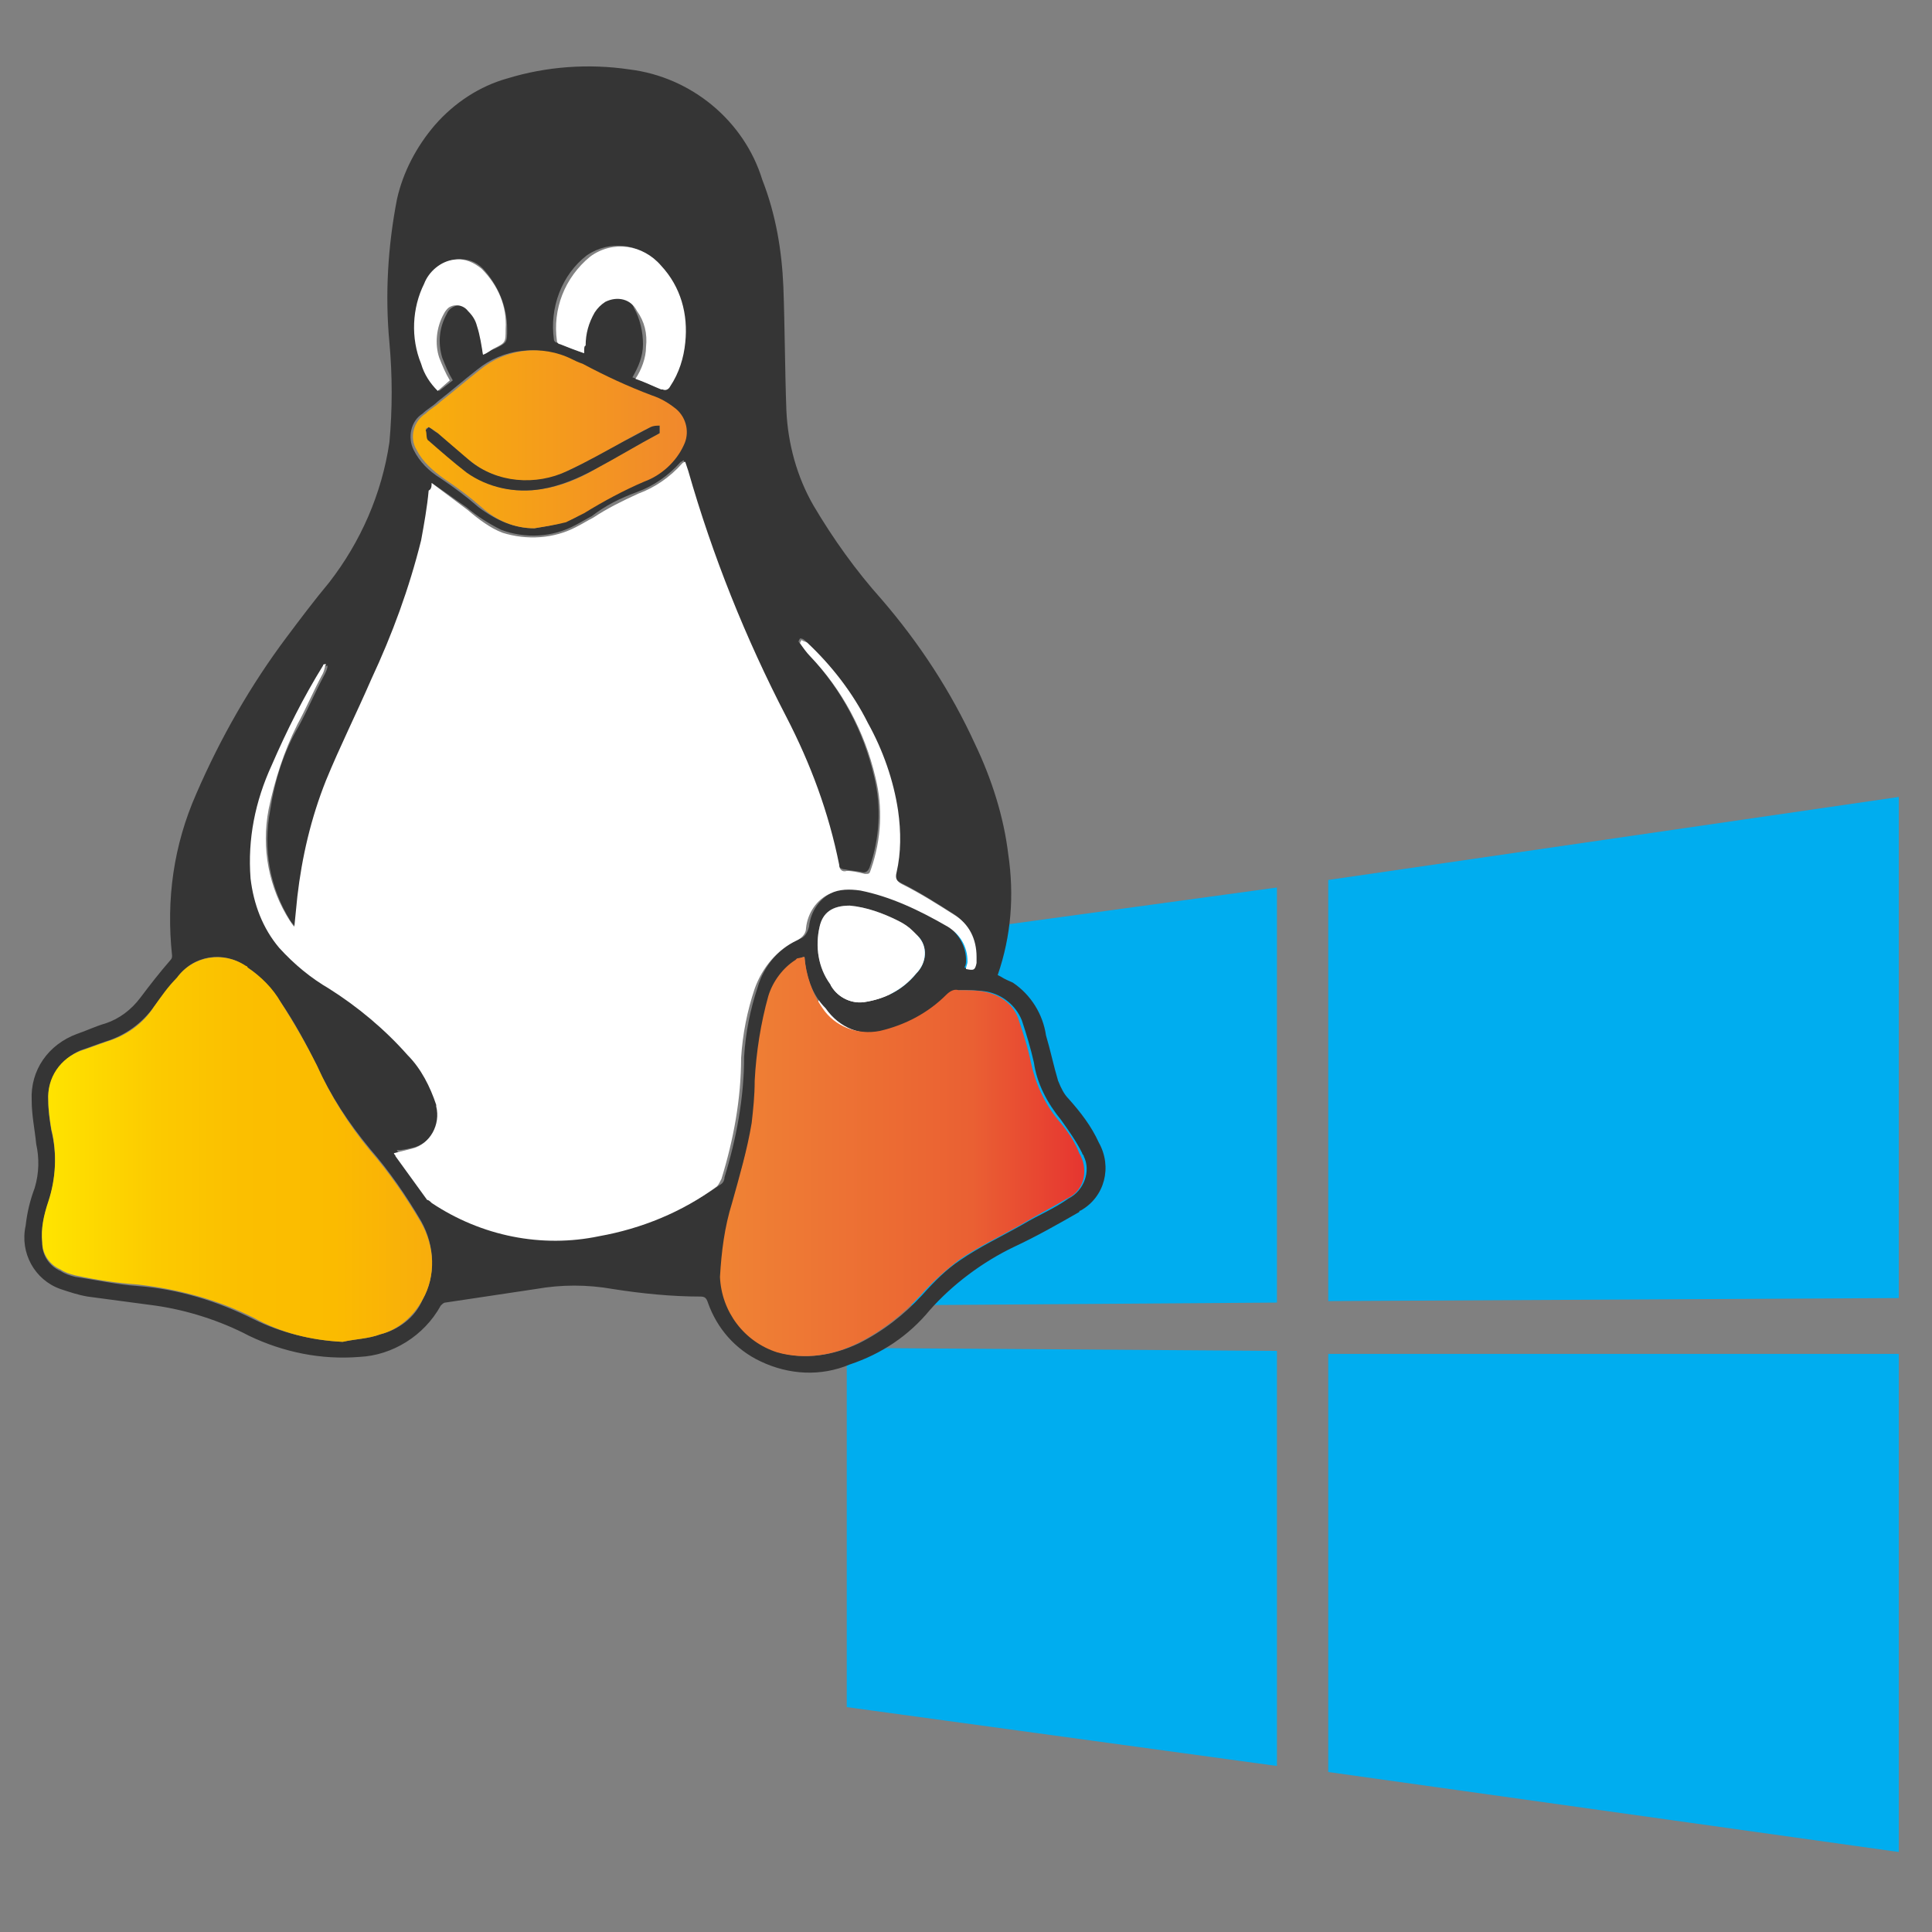
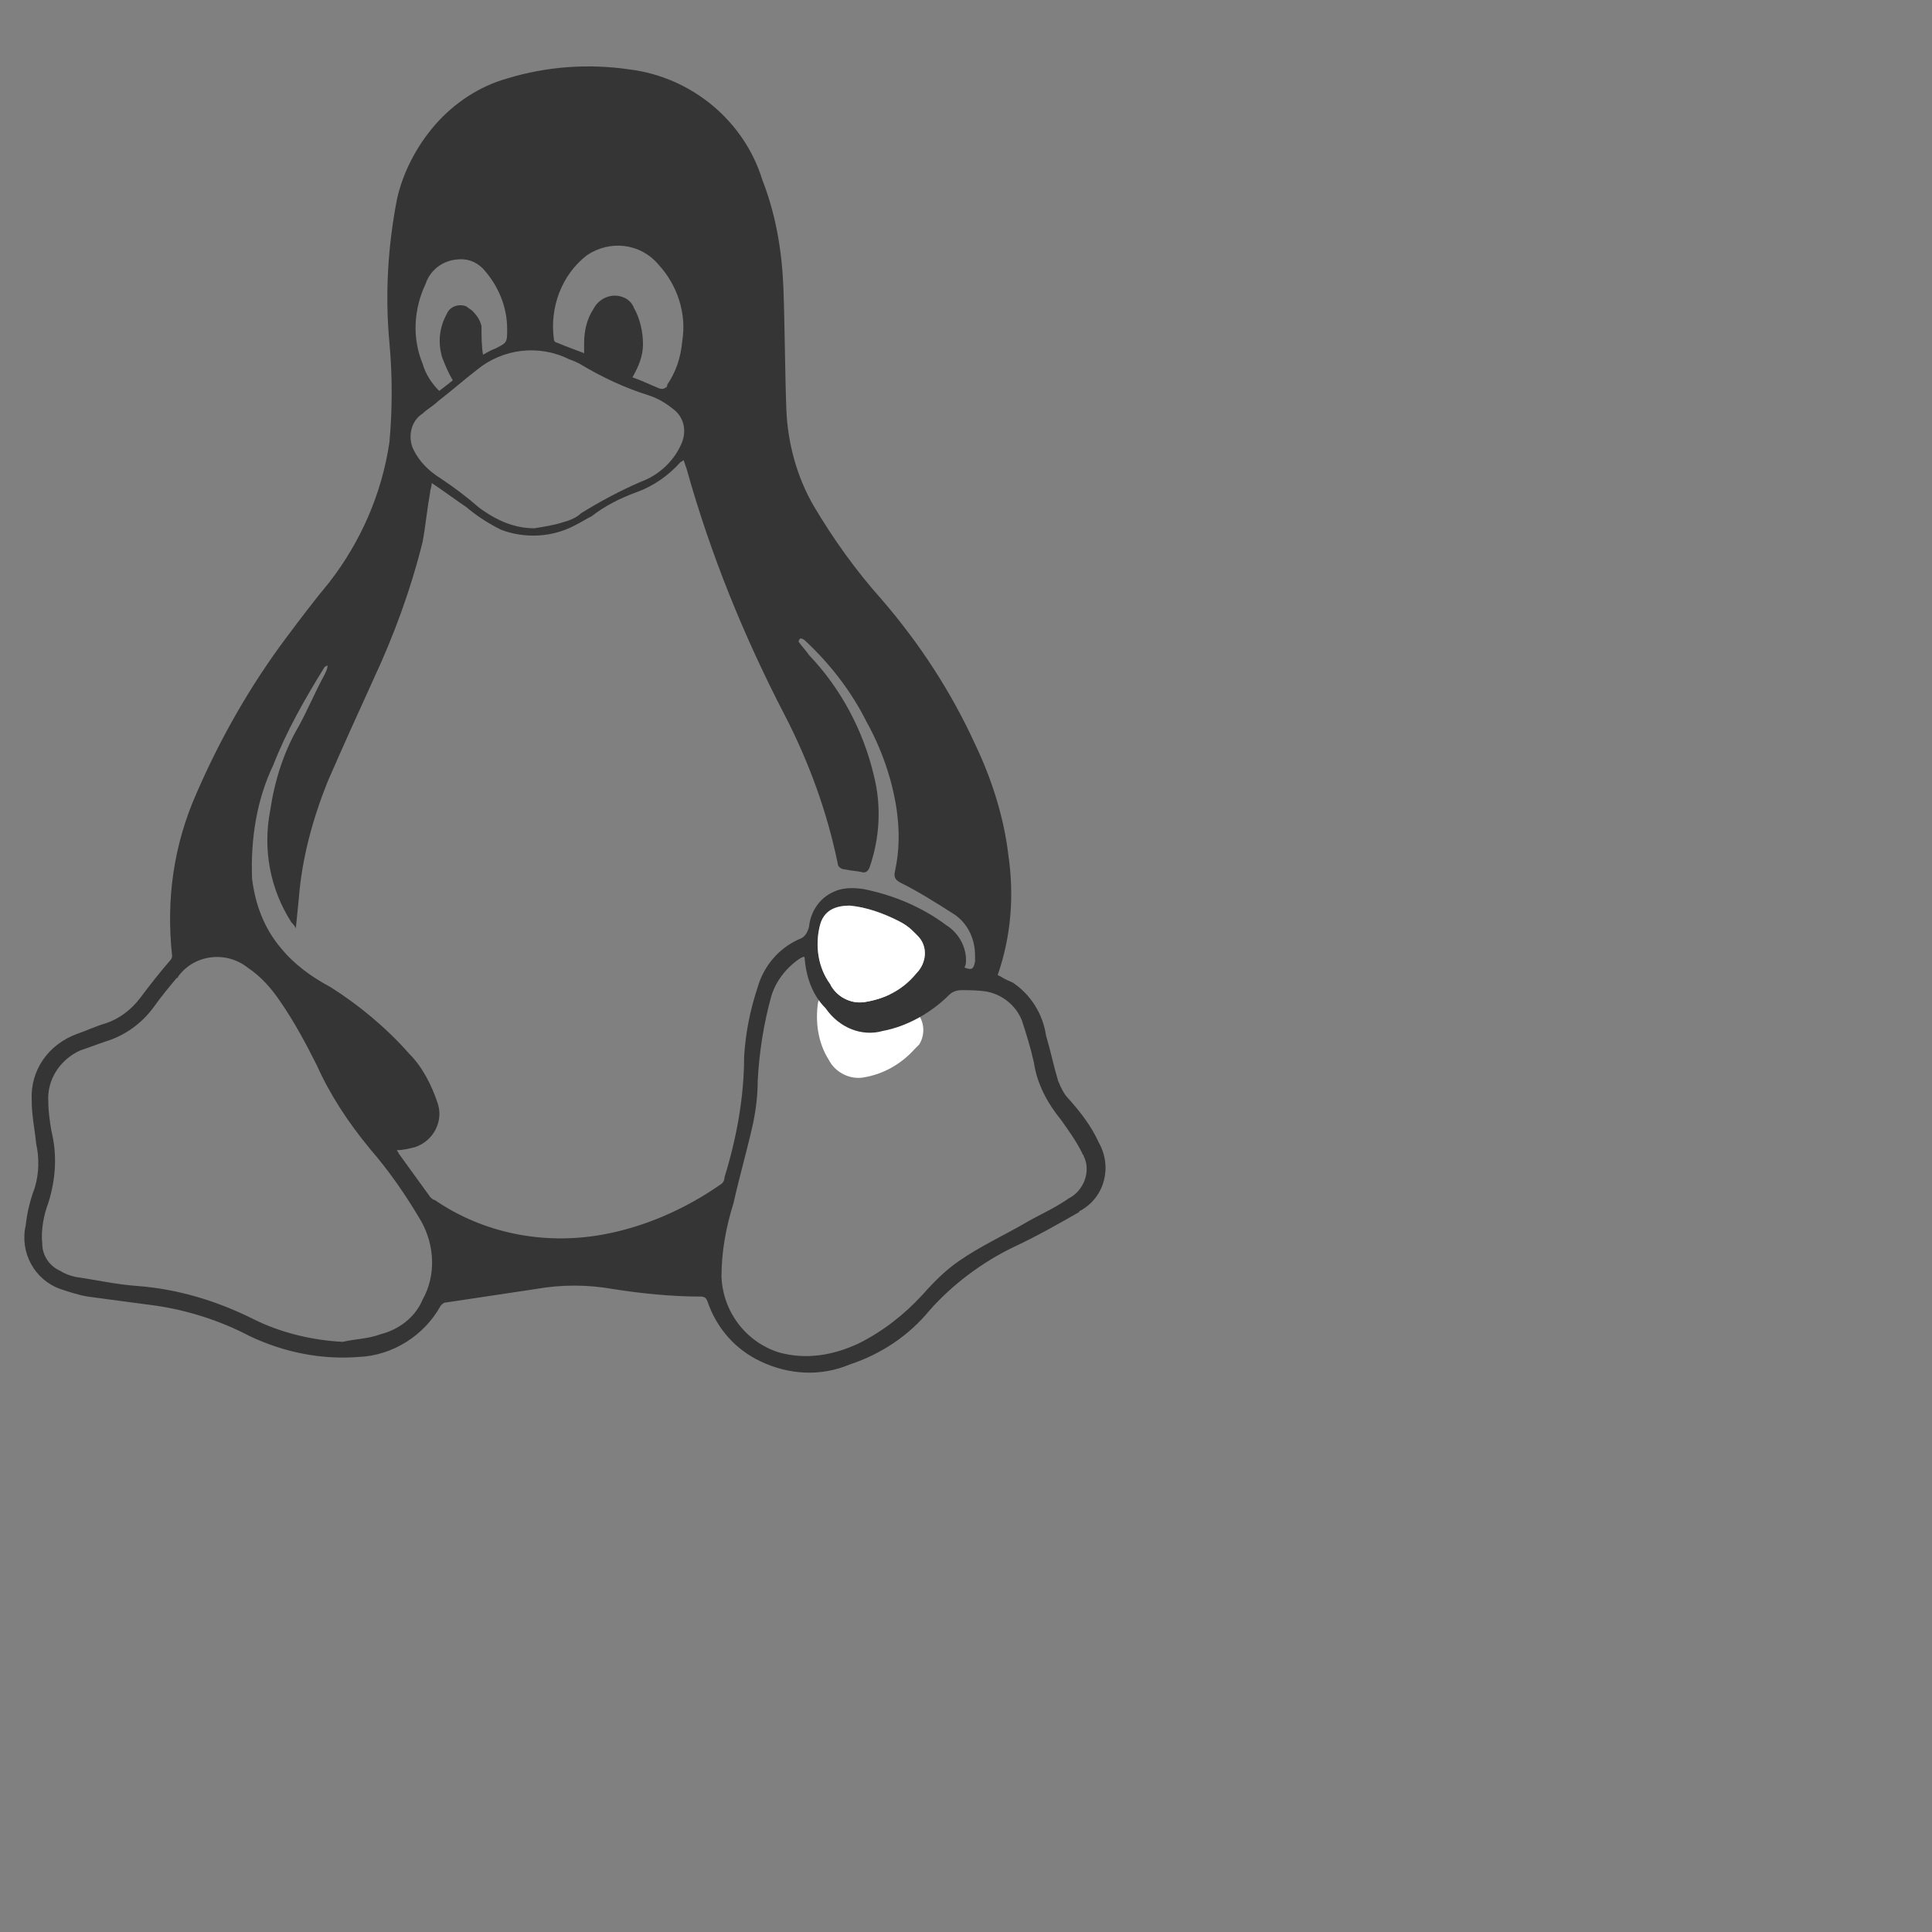
<svg xmlns="http://www.w3.org/2000/svg" version="1.1" id="Layer_1" x="0px" y="0px" viewBox="0 0 128 128" style="enable-background:new 0 0 128 128;" xml:space="preserve">
  <rect x="0" y="0" width="128" height="128" fill="#808080" stroke="none" />
  <style type="text/css">
	.st0{fill:#00ADEF;}
	.st1{fill:#FFFFFF;}
	.st2{fill:#353535;}
	.st3{fill:url(#SVGID_1_);}
</style>
-   <path class="st0" d="M56.1,62.7l28.5-3.9v27.5l-28.5,0.2L56.1,62.7z M84.6,89.5V117l-28.5-3.9V89.3L84.6,89.5z M88,58.3l37.8-5.5  v33.2L88,86.2V58.3z M125.8,89.7v33L88,117.4V89.7L125.8,89.7z" />
  <path class="st1" d="M56.3,65c1.1,0.1,2.1,0.5,3.1,1.1c0.4,0.2,0.7,0.4,1,0.7c0.8,0.5,1,1.6,0.5,2.4c-0.1,0.1-0.2,0.2-0.3,0.3  c-0.9,1-2.1,1.7-3.5,1.9c-0.9,0.1-1.8-0.4-2.2-1.2c-0.7-1.1-0.9-2.5-0.7-3.8C54.5,65.5,55.1,65,56.3,65z" />
  <path class="st2" d="M66.3,64.7c0.3,0.2,0.6,0.3,0.8,0.4c1.2,0.8,2,2.1,2.2,3.5c0.3,1,0.5,2,0.8,3c0.2,0.5,0.4,0.9,0.7,1.2  c0.8,0.9,1.5,1.8,2,2.9c0.9,1.6,0.4,3.6-1.2,4.5c0,0-0.1,0-0.1,0.1c-1.4,0.8-2.8,1.6-4.3,2.3c-2.1,1-4.1,2.5-5.6,4.2  c-1.4,1.7-3.2,2.9-5.3,3.6c-1.9,0.8-4,0.7-5.9-0.2c-1.7-0.8-2.9-2.2-3.5-3.9c-0.1-0.3-0.2-0.4-0.5-0.4c-1.9,0-3.9-0.2-5.8-0.5  c-1.7-0.3-3.4-0.3-5.1,0c-2,0.3-4,0.6-6,0.9c-0.1,0-0.2,0.1-0.3,0.2c-1.1,2-3.2,3.3-5.4,3.4c-2.5,0.2-5-0.3-7.3-1.4  c-1.9-1-4.1-1.7-6.2-2c-1.5-0.2-3-0.4-4.5-0.6c-0.6-0.1-1.2-0.3-1.8-0.5c-1.7-0.6-2.7-2.4-2.3-4.2c0.1-0.9,0.3-1.7,0.6-2.5  c0.3-1,0.3-2,0.1-2.9c-0.1-1-0.3-1.9-0.3-2.9c-0.1-2,1.1-3.7,3-4.4c0.6-0.2,1.2-0.5,1.9-0.7c0.9-0.3,1.7-0.9,2.3-1.7  c0.6-0.8,1.3-1.7,2-2.5c0.1-0.1,0.1-0.2,0.1-0.3C11,59.6,11.5,56,13,52.6c1.6-3.7,3.6-7.2,6-10.4c0.9-1.2,1.8-2.4,2.8-3.6  c2.1-2.7,3.5-5.9,4-9.3c0.2-2.2,0.2-4.4,0-6.6c-0.3-3.2-0.1-6.4,0.5-9.5c0.4-1.8,1.3-3.5,2.5-4.9c1.3-1.5,3-2.6,4.8-3.1  c2.6-0.8,5.4-1,8.1-0.6c4.1,0.5,7.6,3.4,8.8,7.3c0.9,2.3,1.3,4.7,1.4,7.1c0.1,2.7,0.1,5.5,0.2,8.2c0.1,2.2,0.7,4.4,1.8,6.3  c1.3,2.2,2.8,4.3,4.5,6.2c2.5,2.9,4.6,6.1,6.2,9.6c1.1,2.3,1.9,4.8,2.2,7.3c0.4,2.7,0.2,5.4-0.7,8L66.3,64.7z M28.6,32  c0,0.3-0.1,0.4-0.1,0.6c-0.2,1.1-0.3,2.2-0.5,3.3c-0.8,3.2-1.9,6.2-3.3,9.2c-1,2.2-2,4.4-3,6.7c-1,2.5-1.7,5.1-1.9,7.7l-0.2,2  c-0.1-0.2-0.2-0.3-0.3-0.4c-1.4-2.2-1.9-4.8-1.4-7.4c0.3-2,0.9-3.9,1.9-5.6c0.6-1.1,1.1-2.3,1.7-3.4c0.1-0.2,0.2-0.4,0.2-0.6  c-0.1,0-0.2,0.1-0.2,0.1c-1.3,2.1-2.5,4.2-3.4,6.5c-1.1,2.3-1.5,4.9-1.4,7.5c0.2,1.7,0.8,3.3,1.9,4.6c0.9,1.1,2,1.9,3.3,2.6  c1.9,1.2,3.7,2.7,5.2,4.4c0.9,0.9,1.5,2.1,1.9,3.3c0.4,1.2-0.3,2.5-1.5,2.9c0,0,0,0,0,0c-0.4,0.1-0.8,0.2-1.2,0.2  c0,0.1,0.1,0.1,0.1,0.2l2.1,2.9c0.1,0.1,0.2,0.2,0.3,0.2c3.2,2.2,7.2,3,11.1,2.3c2.8-0.5,5.5-1.7,7.8-3.3c0.2-0.1,0.3-0.3,0.3-0.5  c0.8-2.6,1.3-5.3,1.3-8c0.1-1.6,0.4-3.1,0.9-4.6c0.4-1.4,1.4-2.6,2.8-3.2c0.3-0.1,0.5-0.4,0.6-0.8c0.1-1,0.7-1.9,1.6-2.3  c0.6-0.3,1.3-0.3,2-0.2c2,0.4,3.9,1.2,5.5,2.4c0.8,0.5,1.3,1.4,1.3,2.3c0,0.2,0,0.3-0.1,0.5c0.5,0.2,0.6,0.1,0.7-0.4  c0-0.1,0-0.3,0-0.4c0-1.1-0.5-2.2-1.5-2.8c-1.1-0.7-2.2-1.4-3.4-2c-0.4-0.2-0.5-0.4-0.4-0.8c0.3-1.4,0.3-2.7,0.1-4.1  c-0.3-2-1-4-2-5.8c-1-2-2.4-3.8-4-5.3c-0.1-0.1-0.2-0.2-0.4-0.2l-0.1,0.2c0.2,0.3,0.5,0.6,0.7,0.9c2.1,2.2,3.6,5,4.3,8  c0.5,2,0.4,4.1-0.3,6.1c-0.1,0.2-0.2,0.3-0.4,0.3c-0.4-0.1-0.8-0.1-1.2-0.2c-0.3,0-0.5-0.2-0.5-0.4c0,0,0,0,0,0  c-0.7-3.4-1.9-6.7-3.5-9.8c-2.7-5.2-4.9-10.6-6.5-16.3l-0.2-0.6c-0.1,0-0.1,0.1-0.2,0.1c-0.8,0.9-1.8,1.6-2.9,2  c-1.1,0.4-2.1,0.9-3,1.6c-0.4,0.2-0.7,0.4-1.1,0.6c-1.5,0.8-3.3,0.9-4.9,0.3c-0.8-0.4-1.6-0.9-2.3-1.5C30.3,33.2,29.5,32.6,28.6,32z   M22.7,88.9c0.9-0.2,1.7-0.2,2.5-0.5c1.2-0.3,2.3-1.1,2.8-2.3c0.9-1.6,0.8-3.6-0.1-5.2c-1-1.7-2.1-3.3-3.4-4.8  c-1.4-1.7-2.6-3.5-3.5-5.5c-0.7-1.4-1.5-2.9-2.4-4.2c-0.6-0.9-1.3-1.7-2.2-2.3c-1.4-1.1-3.5-0.9-4.6,0.6c0,0,0,0.1-0.1,0.1  c-0.5,0.6-1,1.2-1.5,1.9c-0.8,1.1-1.9,1.9-3.2,2.3c-0.6,0.2-1.1,0.4-1.7,0.6C4,70.2,3.1,71.5,3.2,73c0,0.6,0.1,1.3,0.2,1.9  c0.4,1.6,0.3,3.2-0.2,4.8c-0.3,0.8-0.5,1.8-0.4,2.7c0,0.8,0.5,1.5,1.2,1.8c0.3,0.2,0.6,0.3,1,0.4c1.4,0.2,2.7,0.5,4.1,0.6  c2.7,0.2,5.3,1,7.7,2.2C18.6,88.3,20.7,88.8,22.7,88.9z M53.3,63.4h-0.1L53,63.5c-0.9,0.6-1.6,1.5-1.9,2.5c-0.5,1.8-0.8,3.7-0.9,5.6  c0,0.9-0.1,1.8-0.3,2.8c-0.4,1.8-0.9,3.5-1.3,5.3c-0.5,1.6-0.8,3.2-0.8,4.9c0.1,2.3,1.6,4.3,3.8,5c1.8,0.5,3.6,0.2,5.3-0.6  c1.6-0.8,3-1.9,4.2-3.2c0.8-0.9,1.6-1.7,2.5-2.3c1.3-0.9,2.8-1.6,4.2-2.4c1-0.6,2-1,3-1.7c1-0.5,1.5-1.8,1-2.8  c0-0.1-0.1-0.1-0.1-0.2c-0.4-0.8-0.9-1.5-1.4-2.2c-0.9-1.1-1.6-2.4-1.8-3.8c-0.2-0.9-0.5-1.9-0.8-2.8c-0.4-1-1.3-1.7-2.3-1.9  c-0.6-0.1-1.2-0.1-1.7-0.1c-0.3,0-0.6,0.1-0.8,0.3c-1.2,1.2-2.8,2.1-4.4,2.4c-1.4,0.4-2.9-0.2-3.8-1.5  C53.8,65.9,53.4,64.7,53.3,63.4L53.3,63.4z M35.4,35c0.6-0.1,1.3-0.2,1.9-0.4c0.4-0.1,0.9-0.3,1.2-0.6c1.3-0.8,2.6-1.5,4-2.1  c1.1-0.4,2.1-1.3,2.6-2.4c0.4-0.8,0.3-1.8-0.5-2.4c-0.5-0.4-1-0.7-1.6-0.9c-1.6-0.5-3.1-1.2-4.6-2.1c-0.2-0.1-0.4-0.2-0.7-0.3  c-2-1-4.4-0.7-6.1,0.7c-0.9,0.7-1.7,1.4-2.6,2.1c-0.3,0.3-0.7,0.5-1,0.8c-0.8,0.5-1,1.6-0.6,2.4c0.4,0.8,1,1.4,1.8,1.9  c0.9,0.6,1.7,1.2,2.5,1.9C32.9,34.5,34.1,35,35.4,35z M38.7,23.4v-0.7c0-0.8,0.2-1.6,0.6-2.2c0.4-0.8,1.3-1.1,2-0.8  c0.3,0.1,0.6,0.4,0.7,0.7c0.4,0.7,0.6,1.6,0.6,2.4c0,0.8-0.3,1.5-0.7,2.2c0.6,0.2,1.2,0.5,1.7,0.7c0.2,0.1,0.4,0.1,0.6-0.1  c0,0,0,0,0-0.1c0.6-0.9,0.9-1.8,1-2.9c0.3-1.8-0.3-3.7-1.6-5.1c-1.2-1.4-3.2-1.6-4.7-0.6c-1.7,1.3-2.5,3.5-2.2,5.6  c0,0.1,0.1,0.2,0.2,0.2C37.6,23,38.2,23.2,38.7,23.4L38.7,23.4z M56.3,60c-1.2,0-1.8,0.5-2,1.4c-0.3,1.3-0.1,2.7,0.7,3.8  c0.4,0.8,1.3,1.3,2.2,1.2c1.4-0.2,2.6-0.8,3.5-1.9c0.7-0.7,0.8-1.8,0.1-2.5c-0.1-0.1-0.2-0.2-0.3-0.3c-0.3-0.3-0.6-0.5-1-0.7  C58.5,60.5,57.4,60.1,56.3,60z M32,23.5c0.2-0.1,0.5-0.3,0.8-0.4c0.8-0.4,0.8-0.4,0.8-1.3c0-1.5-0.6-2.9-1.6-4  c-0.5-0.5-1.1-0.7-1.8-0.6c-0.9,0.1-1.7,0.7-2,1.6c-0.8,1.7-0.9,3.6-0.2,5.3c0.2,0.7,0.6,1.3,1.1,1.8l0.9-0.7  c-0.3-0.5-0.5-1-0.7-1.5c-0.3-1-0.2-2,0.3-2.9c0.2-0.5,0.8-0.7,1.3-0.5c0.1,0.1,0.3,0.2,0.4,0.3c0.3,0.3,0.5,0.6,0.6,1  C31.9,22.2,31.9,22.9,32,23.5z" />
-   <path class="st1" d="M28.6,32c0.8,0.6,1.6,1.2,2.4,1.8c0.7,0.6,1.5,1.2,2.3,1.5c1.6,0.5,3.4,0.4,4.9-0.4c0.4-0.2,0.7-0.4,1.1-0.6  c0.9-0.6,1.9-1.1,3-1.6c1.1-0.4,2.1-1.1,2.9-2c0,0,0.1-0.1,0.2-0.1l0.2,0.6c1.6,5.6,3.8,11.1,6.5,16.3c1.6,3.1,2.8,6.3,3.5,9.8  c0,0.3,0.2,0.5,0.5,0.4c0,0,0,0,0,0c0.4,0,0.8,0.1,1.2,0.2c0.3,0,0.3,0,0.4-0.3c0.7-2,0.8-4.1,0.3-6.1c-0.7-3-2.2-5.8-4.3-8  c-0.3-0.3-0.5-0.6-0.7-0.9l0.1-0.2c0.1,0.1,0.3,0.1,0.4,0.2c1.6,1.5,3,3.3,4,5.3c1,1.8,1.7,3.8,2,5.8c0.2,1.4,0.2,2.8-0.1,4.1  c-0.1,0.4,0,0.6,0.4,0.8c1.2,0.6,2.3,1.3,3.4,2c1,0.6,1.5,1.6,1.5,2.8c0,0.1,0,0.3,0,0.4c-0.1,0.5-0.2,0.5-0.7,0.4  c0-0.2,0.1-0.3,0.1-0.5c0-1-0.5-1.8-1.3-2.3C60.9,60.3,59,59.4,57,59c-0.7-0.1-1.4-0.1-2,0.2c-0.9,0.4-1.5,1.3-1.6,2.3  c0,0.3-0.2,0.6-0.6,0.8c-1.3,0.6-2.3,1.8-2.8,3.2c-0.5,1.5-0.8,3-0.9,4.6c0,2.7-0.5,5.4-1.3,8c-0.1,0.2-0.2,0.4-0.3,0.5  c-2.3,1.7-5,2.8-7.8,3.3c-3.8,0.8-7.8,0-11.1-2.2c-0.1-0.1-0.2-0.2-0.3-0.2l-2.1-2.9c0-0.1-0.1-0.1-0.1-0.2c0.4-0.1,0.8-0.2,1.2-0.3  c1.2-0.3,1.9-1.6,1.6-2.8c0,0,0-0.1,0-0.1c-0.4-1.2-1-2.4-1.9-3.3c-1.5-1.7-3.3-3.2-5.2-4.4c-1.2-0.7-2.3-1.6-3.3-2.7  c-1.1-1.3-1.7-2.9-1.9-4.6c-0.2-2.6,0.3-5.1,1.4-7.5c1-2.3,2.1-4.5,3.4-6.6c0-0.1,0.1-0.1,0.2-0.1c-0.1,0.2-0.1,0.4-0.2,0.6  c-0.6,1.1-1.1,2.3-1.7,3.4c-0.9,1.8-1.5,3.7-1.9,5.6c-0.5,2.6,0,5.2,1.4,7.4c0.1,0.1,0.1,0.2,0.3,0.4l0.2-2c0.3-2.6,0.9-5.2,1.9-7.7  c0.9-2.2,2-4.4,3-6.7c1.4-3,2.5-6,3.3-9.2c0.2-1.1,0.4-2.2,0.5-3.3C28.6,32.4,28.6,32.2,28.6,32L28.6,32z" />
  <linearGradient id="SVGID_1_" gradientUnits="userSpaceOnUse" x1="2.807" y1="56.484" x2="72.015" y2="56.484">
    <stop offset="0" style="stop-color:#FFE500" />
    <stop offset="3.000000e-02" style="stop-color:#FEDD00" />
    <stop offset="0.11" style="stop-color:#FCCA00" />
    <stop offset="0.19" style="stop-color:#FBBF00" />
    <stop offset="0.28" style="stop-color:#FBBB00" />
    <stop offset="0.67" style="stop-color:#EF8034" />
    <stop offset="0.89" style="stop-color:#EA6033" />
    <stop offset="1" style="stop-color:#E63430" />
  </linearGradient>
-   <path class="st3" d="M22.7,88.9c-2.1-0.1-4.1-0.6-5.9-1.6c-2.4-1.2-5-1.9-7.7-2.2C7.7,85,6.4,84.8,5,84.5c-0.4-0.1-0.7-0.2-1-0.4  c-0.7-0.3-1.2-1-1.2-1.8c-0.1-0.9,0.1-1.8,0.4-2.7c0.5-1.5,0.6-3.2,0.2-4.8c-0.1-0.6-0.2-1.3-0.2-1.9c-0.1-1.5,0.8-2.8,2.2-3.3  c0.6-0.2,1.1-0.4,1.7-0.6c1.3-0.4,2.4-1.2,3.1-2.3c0.5-0.7,0.9-1.3,1.5-1.9c1.1-1.5,3.1-1.8,4.6-0.8c0,0,0.1,0,0.1,0.1  c0.9,0.6,1.7,1.4,2.2,2.3c0.9,1.4,1.7,2.8,2.4,4.2c0.9,2,2.1,3.9,3.5,5.6c1.3,1.5,2.4,3.1,3.4,4.8c0.9,1.6,1,3.5,0.1,5.1  c-0.6,1.1-1.6,2-2.8,2.3C24.4,88.7,23.6,88.7,22.7,88.9z M53.3,63.4c0.1,1.2,0.5,2.4,1.2,3.4c0.8,1.2,2.3,1.8,3.8,1.5  c1.7-0.4,3.2-1.2,4.4-2.4c0.2-0.2,0.5-0.4,0.8-0.3c0.6,0,1.2,0,1.7,0.1c1.1,0.2,2,0.9,2.3,1.9c0.3,0.9,0.6,1.8,0.8,2.8  c0.3,1.4,0.9,2.7,1.8,3.8c0.6,0.7,1.1,1.4,1.4,2.2c0.6,1,0.4,2.3-0.6,2.9c-0.1,0-0.1,0.1-0.2,0.1c-1,0.6-2,1.1-3,1.7  c-1.4,0.8-2.9,1.5-4.2,2.4c-0.9,0.7-1.8,1.5-2.5,2.3c-1.2,1.3-2.6,2.4-4.2,3.2c-1.6,0.8-3.5,1.1-5.3,0.6c-2.2-0.7-3.7-2.7-3.8-5  c0.1-1.7,0.3-3.3,0.8-4.9c0.5-1.8,1-3.5,1.3-5.3c0.1-0.9,0.2-1.8,0.2-2.8c0.1-1.9,0.4-3.8,0.9-5.6c0.3-1,1-1.9,1.8-2.4l0.1-0.1  L53.3,63.4z M35.4,35c-1.3,0-2.5-0.5-3.5-1.4c-0.8-0.7-1.6-1.3-2.5-1.9c-0.7-0.5-1.4-1.1-1.8-1.9c-0.5-0.8-0.2-1.9,0.6-2.4  c0.3-0.3,0.7-0.5,1-0.8c0.9-0.7,1.7-1.4,2.6-2.1c1.7-1.4,4.1-1.7,6.1-0.7c0.2,0.1,0.4,0.2,0.7,0.3c1.5,0.8,3,1.5,4.6,2.1  c0.6,0.2,1.1,0.5,1.6,0.9c0.7,0.6,0.9,1.6,0.5,2.4c-0.5,1.1-1.5,2-2.6,2.4c-1.4,0.6-2.7,1.3-4,2.1c-0.4,0.2-0.8,0.4-1.2,0.6  C36.7,34.8,36,34.9,35.4,35z M28.4,28.3l-0.2,0.1c0.1,0.2,0.1,0.6,0.2,0.7c0.8,0.7,1.6,1.4,2.5,2.1c1.4,1.1,3.2,1.5,5,1.2  c1.3-0.2,2.5-0.7,3.5-1.3c1.4-0.8,2.8-1.6,4.3-2.4v-0.5c-0.2,0-0.4,0.1-0.6,0.1c-0.6,0.3-1.2,0.6-1.7,0.9c-1.2,0.7-2.5,1.4-3.8,2  c-2.1,1.1-4.7,0.8-6.5-0.7c-0.7-0.5-1.4-1.2-2.1-1.8C28.9,28.6,28.6,28.4,28.4,28.3L28.4,28.3z" />
-   <path class="st1" d="M38.7,23.4c-0.6-0.2-1.1-0.4-1.6-0.6c-0.1,0-0.2-0.1-0.2-0.2c-0.3-2.1,0.5-4.2,2.2-5.6c1.5-1.1,3.5-0.8,4.7,0.6  c1.3,1.4,1.8,3.2,1.6,5.1c-0.1,1-0.4,2-1,2.9c-0.1,0.2-0.3,0.3-0.5,0.2c0,0-0.1,0-0.1,0c-0.5-0.2-1.1-0.5-1.7-0.7  c0.4-0.6,0.7-1.4,0.7-2.1c0.1-0.9-0.1-1.7-0.6-2.4c-0.4-0.8-1.3-1-2.1-0.6c-0.3,0.2-0.5,0.4-0.7,0.7c-0.4,0.7-0.6,1.4-0.6,2.2  C38.7,22.9,38.7,23.1,38.7,23.4z M32,23.5c-0.1-0.6-0.2-1.3-0.4-1.9c-0.1-0.4-0.3-0.7-0.6-1c-0.3-0.4-0.9-0.5-1.3-0.2  c-0.1,0.1-0.2,0.2-0.3,0.4c-0.5,0.9-0.6,2-0.3,2.9c0.2,0.5,0.4,1,0.7,1.5L29,25.9c-0.5-0.5-0.9-1.1-1.1-1.8  c-0.7-1.7-0.6-3.7,0.2-5.3c0.3-0.8,1.1-1.5,2-1.6c0.7-0.1,1.3,0.2,1.8,0.6c1.1,1.1,1.7,2.5,1.6,4c0,0.9,0,0.9-0.8,1.3  C32.5,23.2,32.3,23.4,32,23.5z" />
-   <path class="st2" d="M28.4,28.3c0.2,0.1,0.4,0.3,0.6,0.4c0.7,0.6,1.4,1.2,2.1,1.8c1.8,1.5,4.4,1.7,6.5,0.7c1.3-0.6,2.5-1.3,3.8-2  c0.6-0.3,1.1-0.6,1.7-0.9c0.2-0.1,0.4-0.1,0.6-0.1v0.5c-1.5,0.8-2.8,1.6-4.3,2.4c-1.1,0.6-2.3,1.1-3.5,1.3c-1.8,0.3-3.6-0.1-5-1.1  c-0.9-0.7-1.7-1.4-2.5-2.1c-0.2-0.1-0.1-0.5-0.2-0.7L28.4,28.3z" />
  <path class="st1" d="M56.3,60c-1.2,0-1.8,0.5-2,1.4c-0.3,1.3-0.1,2.7,0.7,3.8c0.4,0.8,1.3,1.3,2.2,1.2c1.4-0.2,2.6-0.8,3.5-1.9  c0.7-0.7,0.8-1.8,0.1-2.5c-0.1-0.1-0.2-0.2-0.3-0.3c-0.3-0.3-0.6-0.5-1-0.7C58.5,60.5,57.4,60.1,56.3,60z" />
</svg>